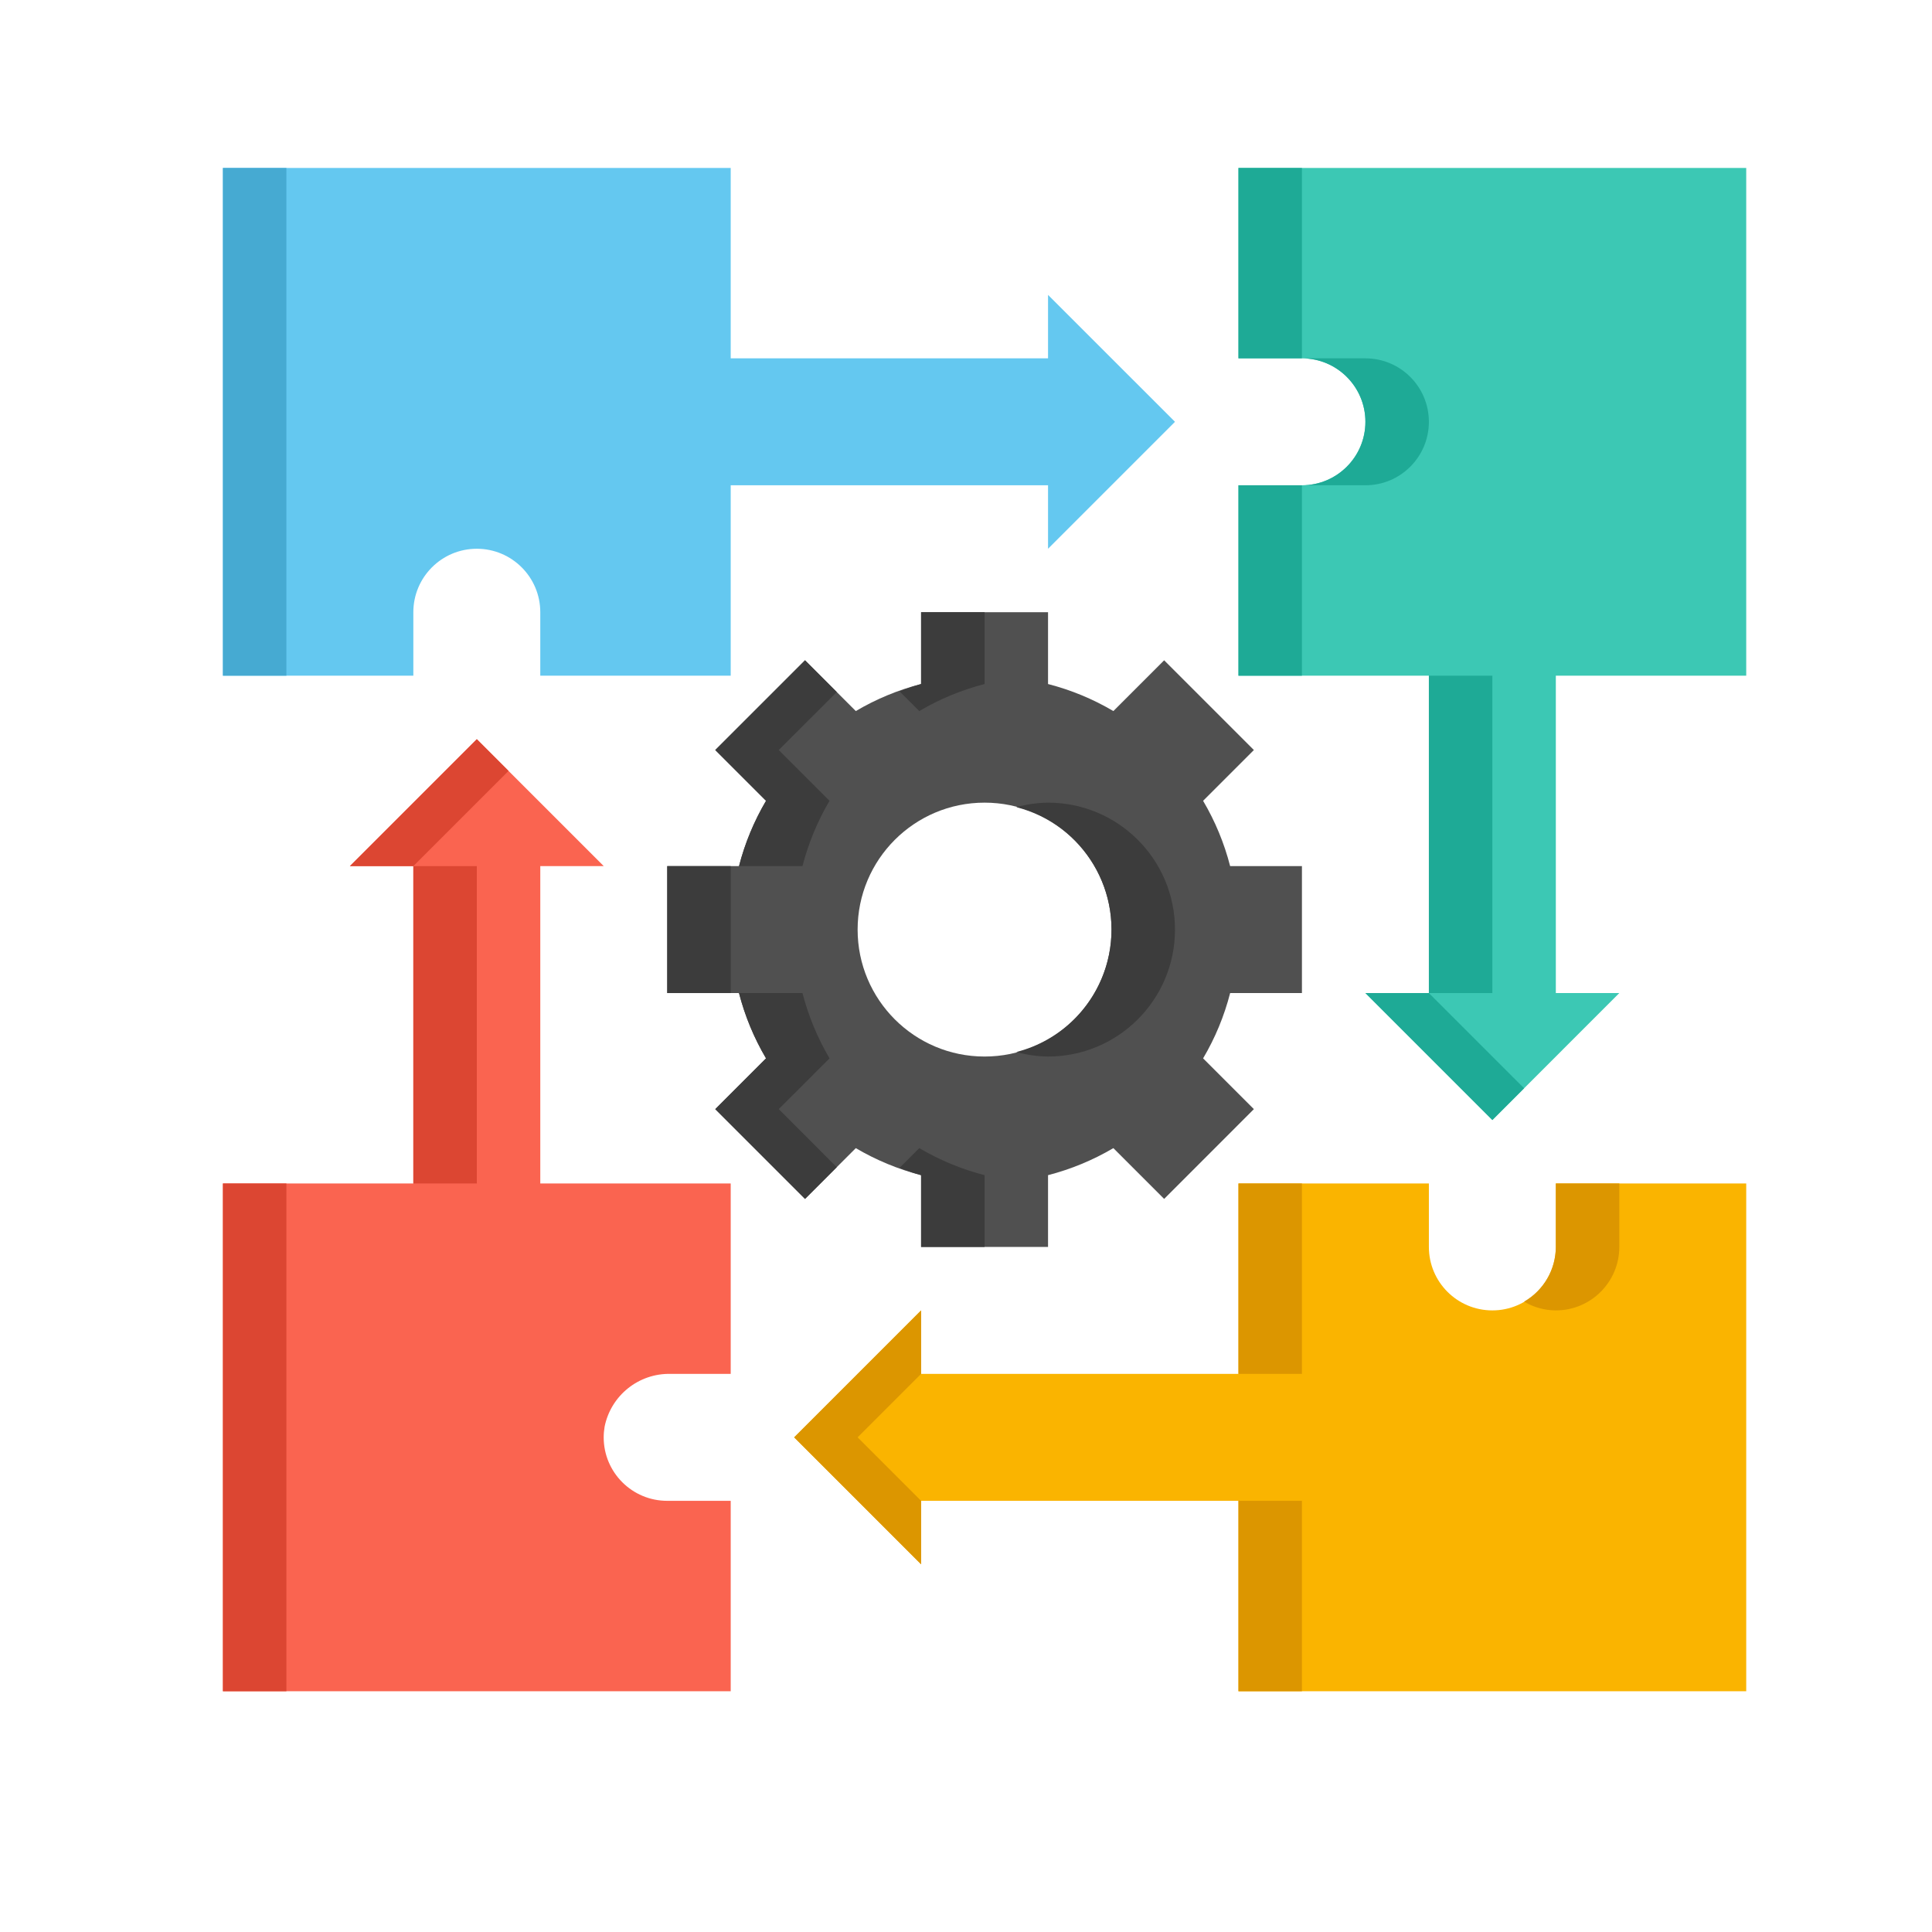
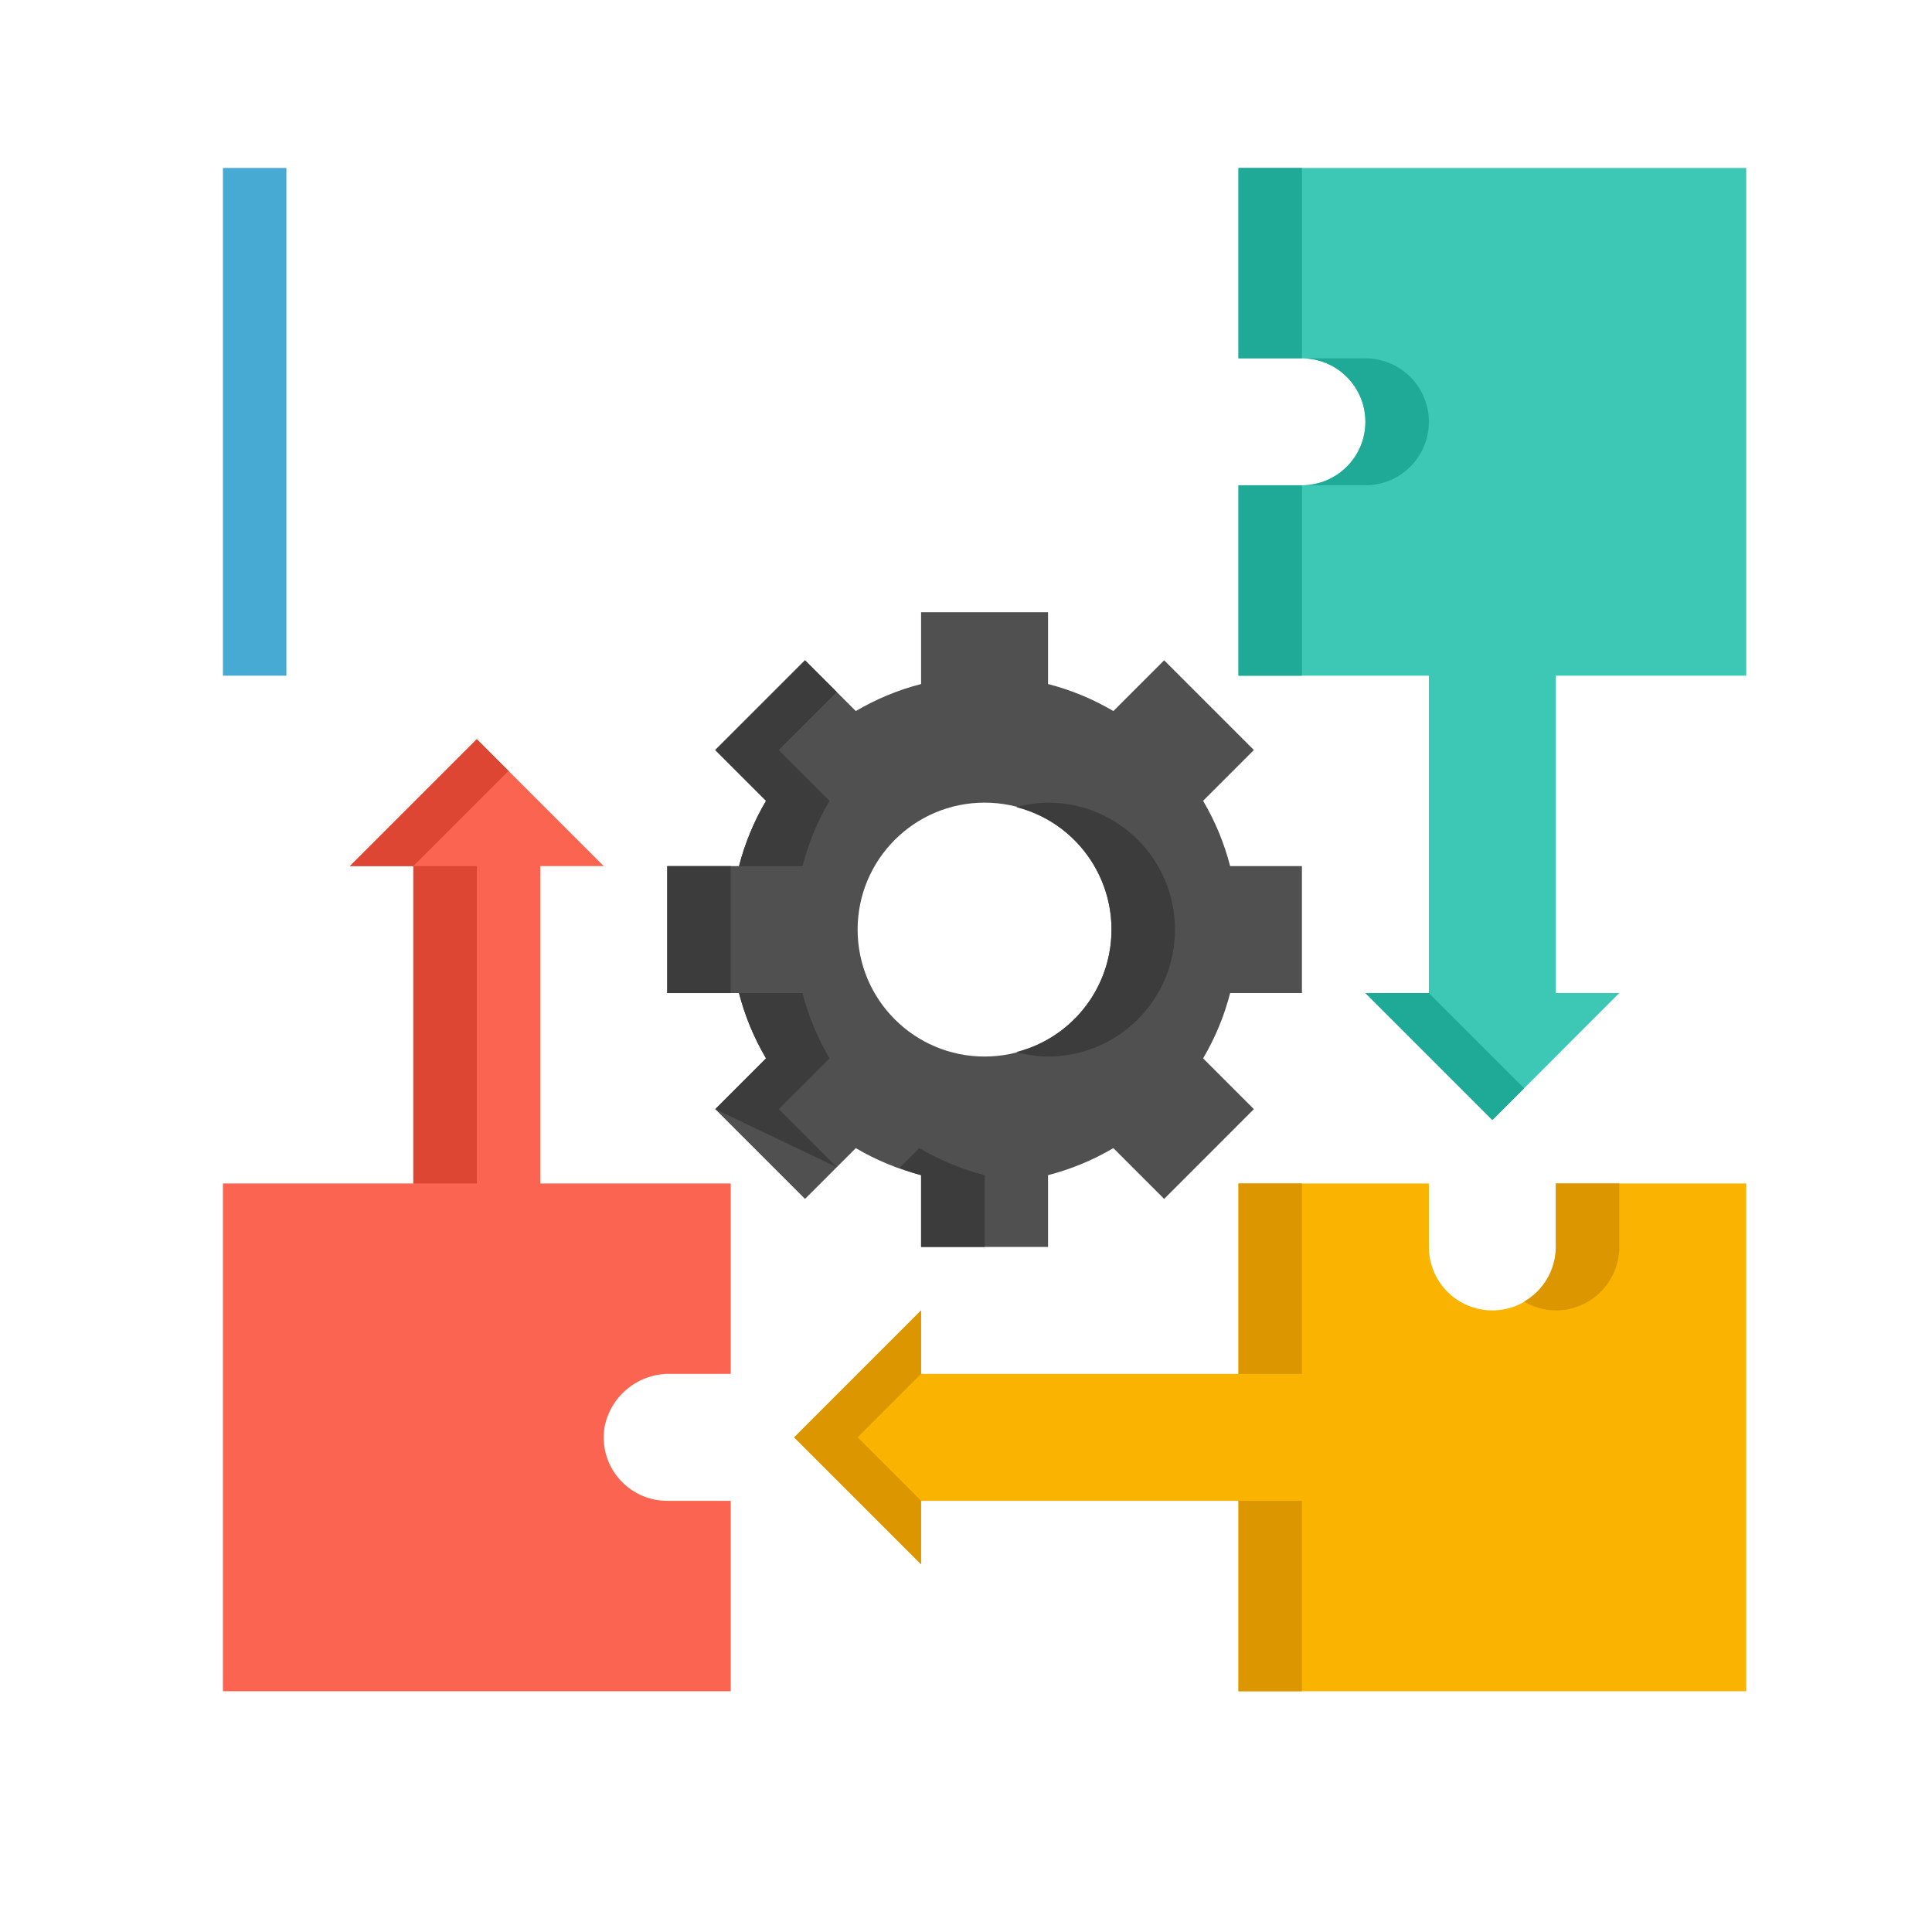
<svg xmlns="http://www.w3.org/2000/svg" width="300" zoomAndPan="magnify" viewBox="0 0 224.88 233.04" height="300" preserveAspectRatio="xMidYMid meet" version="1.2">
  <defs>
    <clipPath id="d806f27bd3">
-       <path d="M 22.809 20.258 L 138 20.258 L 138 82 L 22.809 82 Z M 22.809 20.258 " />
-     </clipPath>
+       </clipPath>
    <clipPath id="a352b3a86e">
      <path d="M 145 20.258 L 206.551 20.258 L 206.551 136 L 145 136 Z M 145 20.258 " />
    </clipPath>
    <clipPath id="67d8d3131d">
      <path d="M 91 142 L 206.551 142 L 206.551 204 L 91 204 Z M 91 142 " />
    </clipPath>
    <clipPath id="c4047980c1">
      <path d="M 22.809 89 L 85 89 L 85 204 L 22.809 204 Z M 22.809 89 " />
    </clipPath>
    <clipPath id="1a3cae430b">
      <path d="M 145 20.258 L 153 20.258 L 153 44 L 145 44 Z M 145 20.258 " />
    </clipPath>
    <clipPath id="ff6fc8ca56">
      <path d="M 22.809 20.258 L 31 20.258 L 31 82 L 22.809 82 Z M 22.809 20.258 " />
    </clipPath>
    <clipPath id="bbbef93ec2">
      <path d="M 22.809 142 L 31 142 L 31 204 L 22.809 204 Z M 22.809 142 " />
    </clipPath>
  </defs>
  <g id="d955fe3364">
    <g clip-rule="nonzero" clip-path="url(#d806f27bd3)">
      <path style=" stroke:none;fill-rule:nonzero;fill:#64c8f0;fill-opacity:1;" d="M 137.648 50.879 L 122.336 35.57 L 122.336 43.223 L 84.059 43.223 L 84.059 20.258 L 22.809 20.258 L 22.809 81.504 L 45.777 81.504 L 45.777 73.848 C 45.777 69.621 49.203 66.191 53.434 66.191 C 57.66 66.191 61.09 69.621 61.09 73.848 L 61.09 81.504 L 84.059 81.504 L 84.059 58.535 L 122.336 58.535 L 122.336 66.191 Z M 137.648 50.879 " />
    </g>
    <g clip-rule="nonzero" clip-path="url(#a352b3a86e)">
      <path style=" stroke:none;fill-rule:nonzero;fill:#3cc8b4;fill-opacity:1;" d="M 206.551 81.504 L 206.551 20.258 L 145.305 20.258 L 145.305 43.223 L 152.961 43.223 C 157.188 43.223 160.617 46.652 160.617 50.879 C 160.617 55.109 157.188 58.535 152.961 58.535 L 145.305 58.535 L 145.305 81.504 L 168.273 81.504 L 168.273 119.785 L 160.617 119.785 L 175.93 135.098 L 191.242 119.785 L 183.586 119.785 L 183.586 81.504 Z M 206.551 81.504 " />
    </g>
    <g clip-rule="nonzero" clip-path="url(#67d8d3131d)">
      <path style=" stroke:none;fill-rule:nonzero;fill:#fab400;fill-opacity:1;" d="M 183.586 142.75 L 183.586 150.406 C 183.586 154.637 180.156 158.062 175.93 158.062 C 171.699 158.062 168.273 154.637 168.273 150.406 L 168.273 142.75 L 145.305 142.75 L 145.305 165.719 L 107.023 165.719 L 107.023 158.062 L 91.711 173.375 L 107.023 188.688 L 107.023 181.031 L 145.305 181.031 L 145.305 204 L 206.551 204 L 206.551 142.75 Z M 183.586 142.75 " />
    </g>
    <path style=" stroke:none;fill-rule:nonzero;fill:#dc9600;fill-opacity:1;" d="M 107.023 165.719 L 107.023 158.062 L 91.711 173.375 L 107.023 188.688 L 107.023 181.031 L 99.367 173.375 Z M 107.023 165.719 " />
    <g clip-rule="nonzero" clip-path="url(#c4047980c1)">
      <path style=" stroke:none;fill-rule:nonzero;fill:#fa6450;fill-opacity:1;" d="M 76.809 165.719 L 84.059 165.719 L 84.059 142.75 L 61.09 142.75 L 61.09 104.473 L 68.746 104.473 L 53.434 89.16 L 38.121 104.473 L 45.777 104.473 L 45.777 142.75 L 22.809 142.75 L 22.809 204 L 84.059 204 L 84.059 181.031 L 76.402 181.031 C 72.172 181.035 68.742 177.609 68.738 173.383 C 68.738 172.949 68.777 172.516 68.848 172.09 C 69.609 168.316 72.965 165.633 76.809 165.719 Z M 76.809 165.719 " />
    </g>
    <g clip-rule="nonzero" clip-path="url(#1a3cae430b)">
      <path style=" stroke:none;fill-rule:nonzero;fill:#1eaa96;fill-opacity:1;" d="M 145.305 20.258 L 152.961 20.258 L 152.961 43.223 L 145.305 43.223 Z M 145.305 20.258 " />
    </g>
    <path style=" stroke:none;fill-rule:nonzero;fill:#1eaa96;fill-opacity:1;" d="M 145.305 58.535 L 152.961 58.535 L 152.961 81.504 L 145.305 81.504 Z M 145.305 58.535 " />
    <path style=" stroke:none;fill-rule:nonzero;fill:#1eaa96;fill-opacity:1;" d="M 168.273 50.879 C 168.273 46.652 164.844 43.223 160.617 43.223 L 152.961 43.223 C 157.188 43.223 160.617 46.652 160.617 50.879 C 160.617 55.109 157.188 58.535 152.961 58.535 L 160.617 58.535 C 164.844 58.535 168.273 55.109 168.273 50.879 Z M 168.273 50.879 " />
    <path style=" stroke:none;fill-rule:nonzero;fill:#dc9600;fill-opacity:1;" d="M 183.586 158.062 C 187.812 158.062 191.242 154.637 191.242 150.406 L 191.242 142.75 L 183.586 142.75 L 183.586 150.406 C 183.578 153.133 182.117 155.645 179.758 157.004 C 180.914 157.691 182.238 158.055 183.586 158.062 Z M 183.586 158.062 " />
    <path style=" stroke:none;fill-rule:nonzero;fill:#dc9600;fill-opacity:1;" d="M 145.305 142.75 L 152.961 142.75 L 152.961 165.719 L 145.305 165.719 Z M 145.305 142.75 " />
    <path style=" stroke:none;fill-rule:nonzero;fill:#dc9600;fill-opacity:1;" d="M 145.305 181.031 L 152.961 181.031 L 152.961 204 L 145.305 204 Z M 145.305 181.031 " />
    <g clip-rule="nonzero" clip-path="url(#ff6fc8ca56)">
      <path style=" stroke:none;fill-rule:nonzero;fill:#46aad2;fill-opacity:1;" d="M 22.809 20.258 L 30.465 20.258 L 30.465 81.504 L 22.809 81.504 Z M 22.809 20.258 " />
    </g>
    <g clip-rule="nonzero" clip-path="url(#bbbef93ec2)">
-       <path style=" stroke:none;fill-rule:nonzero;fill:#dc4632;fill-opacity:1;" d="M 22.809 142.75 L 30.465 142.75 L 30.465 204 L 22.809 204 Z M 22.809 142.75 " />
-     </g>
+       </g>
    <path style=" stroke:none;fill-rule:nonzero;fill:#dc4632;fill-opacity:1;" d="M 57.262 92.988 L 53.434 89.16 L 38.121 104.473 L 45.777 104.473 Z M 57.262 92.988 " />
    <path style=" stroke:none;fill-rule:nonzero;fill:#dc4632;fill-opacity:1;" d="M 45.777 104.473 L 53.434 104.473 L 53.434 142.75 L 45.777 142.75 Z M 45.777 104.473 " />
-     <path style=" stroke:none;fill-rule:nonzero;fill:#1eaa96;fill-opacity:1;" d="M 168.273 81.504 L 175.93 81.504 L 175.93 119.785 L 168.273 119.785 Z M 168.273 81.504 " />
    <path style=" stroke:none;fill-rule:nonzero;fill:#1eaa96;fill-opacity:1;" d="M 168.273 119.785 L 160.617 119.785 L 175.93 135.098 L 179.758 131.27 Z M 168.273 119.785 " />
    <path style=" stroke:none;fill-rule:nonzero;fill:#505050;fill-opacity:1;" d="M 152.961 119.785 L 152.961 104.473 L 144.301 104.473 C 143.59 101.707 142.492 99.055 141.039 96.594 L 147.164 90.469 L 136.34 79.645 L 130.215 85.77 C 127.754 84.316 125.102 83.219 122.336 82.508 L 122.336 73.848 L 107.023 73.848 L 107.023 82.508 C 104.258 83.219 101.605 84.316 99.148 85.77 L 93.023 79.645 L 82.195 90.469 L 88.32 96.594 C 86.871 99.055 85.773 101.707 85.059 104.473 L 76.402 104.473 L 76.402 119.785 L 85.059 119.785 C 85.773 122.551 86.871 125.203 88.32 127.66 L 82.195 133.785 L 93.023 144.613 L 99.148 138.488 C 101.605 139.938 104.258 141.035 107.023 141.75 L 107.023 150.406 L 122.336 150.406 L 122.336 141.75 C 125.102 141.035 127.754 139.938 130.215 138.488 L 136.34 144.613 L 147.164 133.785 L 141.039 127.66 C 142.492 125.203 143.59 122.551 144.301 119.785 Z M 114.68 127.441 C 106.223 127.441 99.367 120.586 99.367 112.129 C 99.367 103.672 106.223 96.816 114.68 96.816 C 123.137 96.816 129.992 103.672 129.992 112.129 C 129.992 120.586 123.137 127.441 114.68 127.441 Z M 114.68 127.441 " />
-     <path style=" stroke:none;fill-rule:nonzero;fill:#3c3c3c;fill-opacity:1;" d="M 106.805 85.77 C 109.262 84.316 111.914 83.219 114.68 82.508 L 114.68 73.848 L 107.023 73.848 L 107.023 82.508 C 106.129 82.742 105.277 83.074 104.414 83.379 Z M 106.805 85.77 " />
    <path style=" stroke:none;fill-rule:nonzero;fill:#3c3c3c;fill-opacity:1;" d="M 106.805 138.488 L 104.414 140.875 C 105.277 141.184 106.129 141.516 107.023 141.75 L 107.023 150.406 L 114.68 150.406 L 114.68 141.75 C 111.914 141.035 109.262 139.938 106.805 138.488 Z M 106.805 138.488 " />
    <path style=" stroke:none;fill-rule:nonzero;fill:#3c3c3c;fill-opacity:1;" d="M 122.336 96.816 C 121.043 96.832 119.758 97.016 118.508 97.359 C 126.664 99.434 131.594 107.73 129.52 115.887 C 128.141 121.297 123.918 125.52 118.508 126.895 C 119.758 127.242 121.043 127.426 122.336 127.441 C 130.793 127.441 137.648 120.586 137.648 112.129 C 137.648 103.672 130.793 96.816 122.336 96.816 Z M 122.336 96.816 " />
    <path style=" stroke:none;fill-rule:nonzero;fill:#3c3c3c;fill-opacity:1;" d="M 85.059 104.473 L 92.715 104.473 C 93.43 101.707 94.527 99.055 95.977 96.594 L 89.852 90.469 L 96.852 83.473 L 93.023 79.645 L 82.195 90.469 L 88.32 96.594 C 86.871 99.055 85.773 101.707 85.059 104.473 Z M 85.059 104.473 " />
-     <path style=" stroke:none;fill-rule:nonzero;fill:#3c3c3c;fill-opacity:1;" d="M 89.855 133.781 L 95.98 127.66 C 94.531 125.199 93.43 122.547 92.715 119.785 L 85.059 119.785 C 85.773 122.551 86.871 125.203 88.32 127.66 L 82.195 133.785 L 93.023 144.613 L 96.852 140.785 Z M 89.855 133.781 " />
+     <path style=" stroke:none;fill-rule:nonzero;fill:#3c3c3c;fill-opacity:1;" d="M 89.855 133.781 L 95.98 127.66 C 94.531 125.199 93.43 122.547 92.715 119.785 L 85.059 119.785 C 85.773 122.551 86.871 125.203 88.32 127.66 L 82.195 133.785 L 96.852 140.785 Z M 89.855 133.781 " />
    <path style=" stroke:none;fill-rule:nonzero;fill:#3c3c3c;fill-opacity:1;" d="M 76.402 104.473 L 84.059 104.473 L 84.059 119.785 L 76.402 119.785 Z M 76.402 104.473 " />
  </g>
</svg>